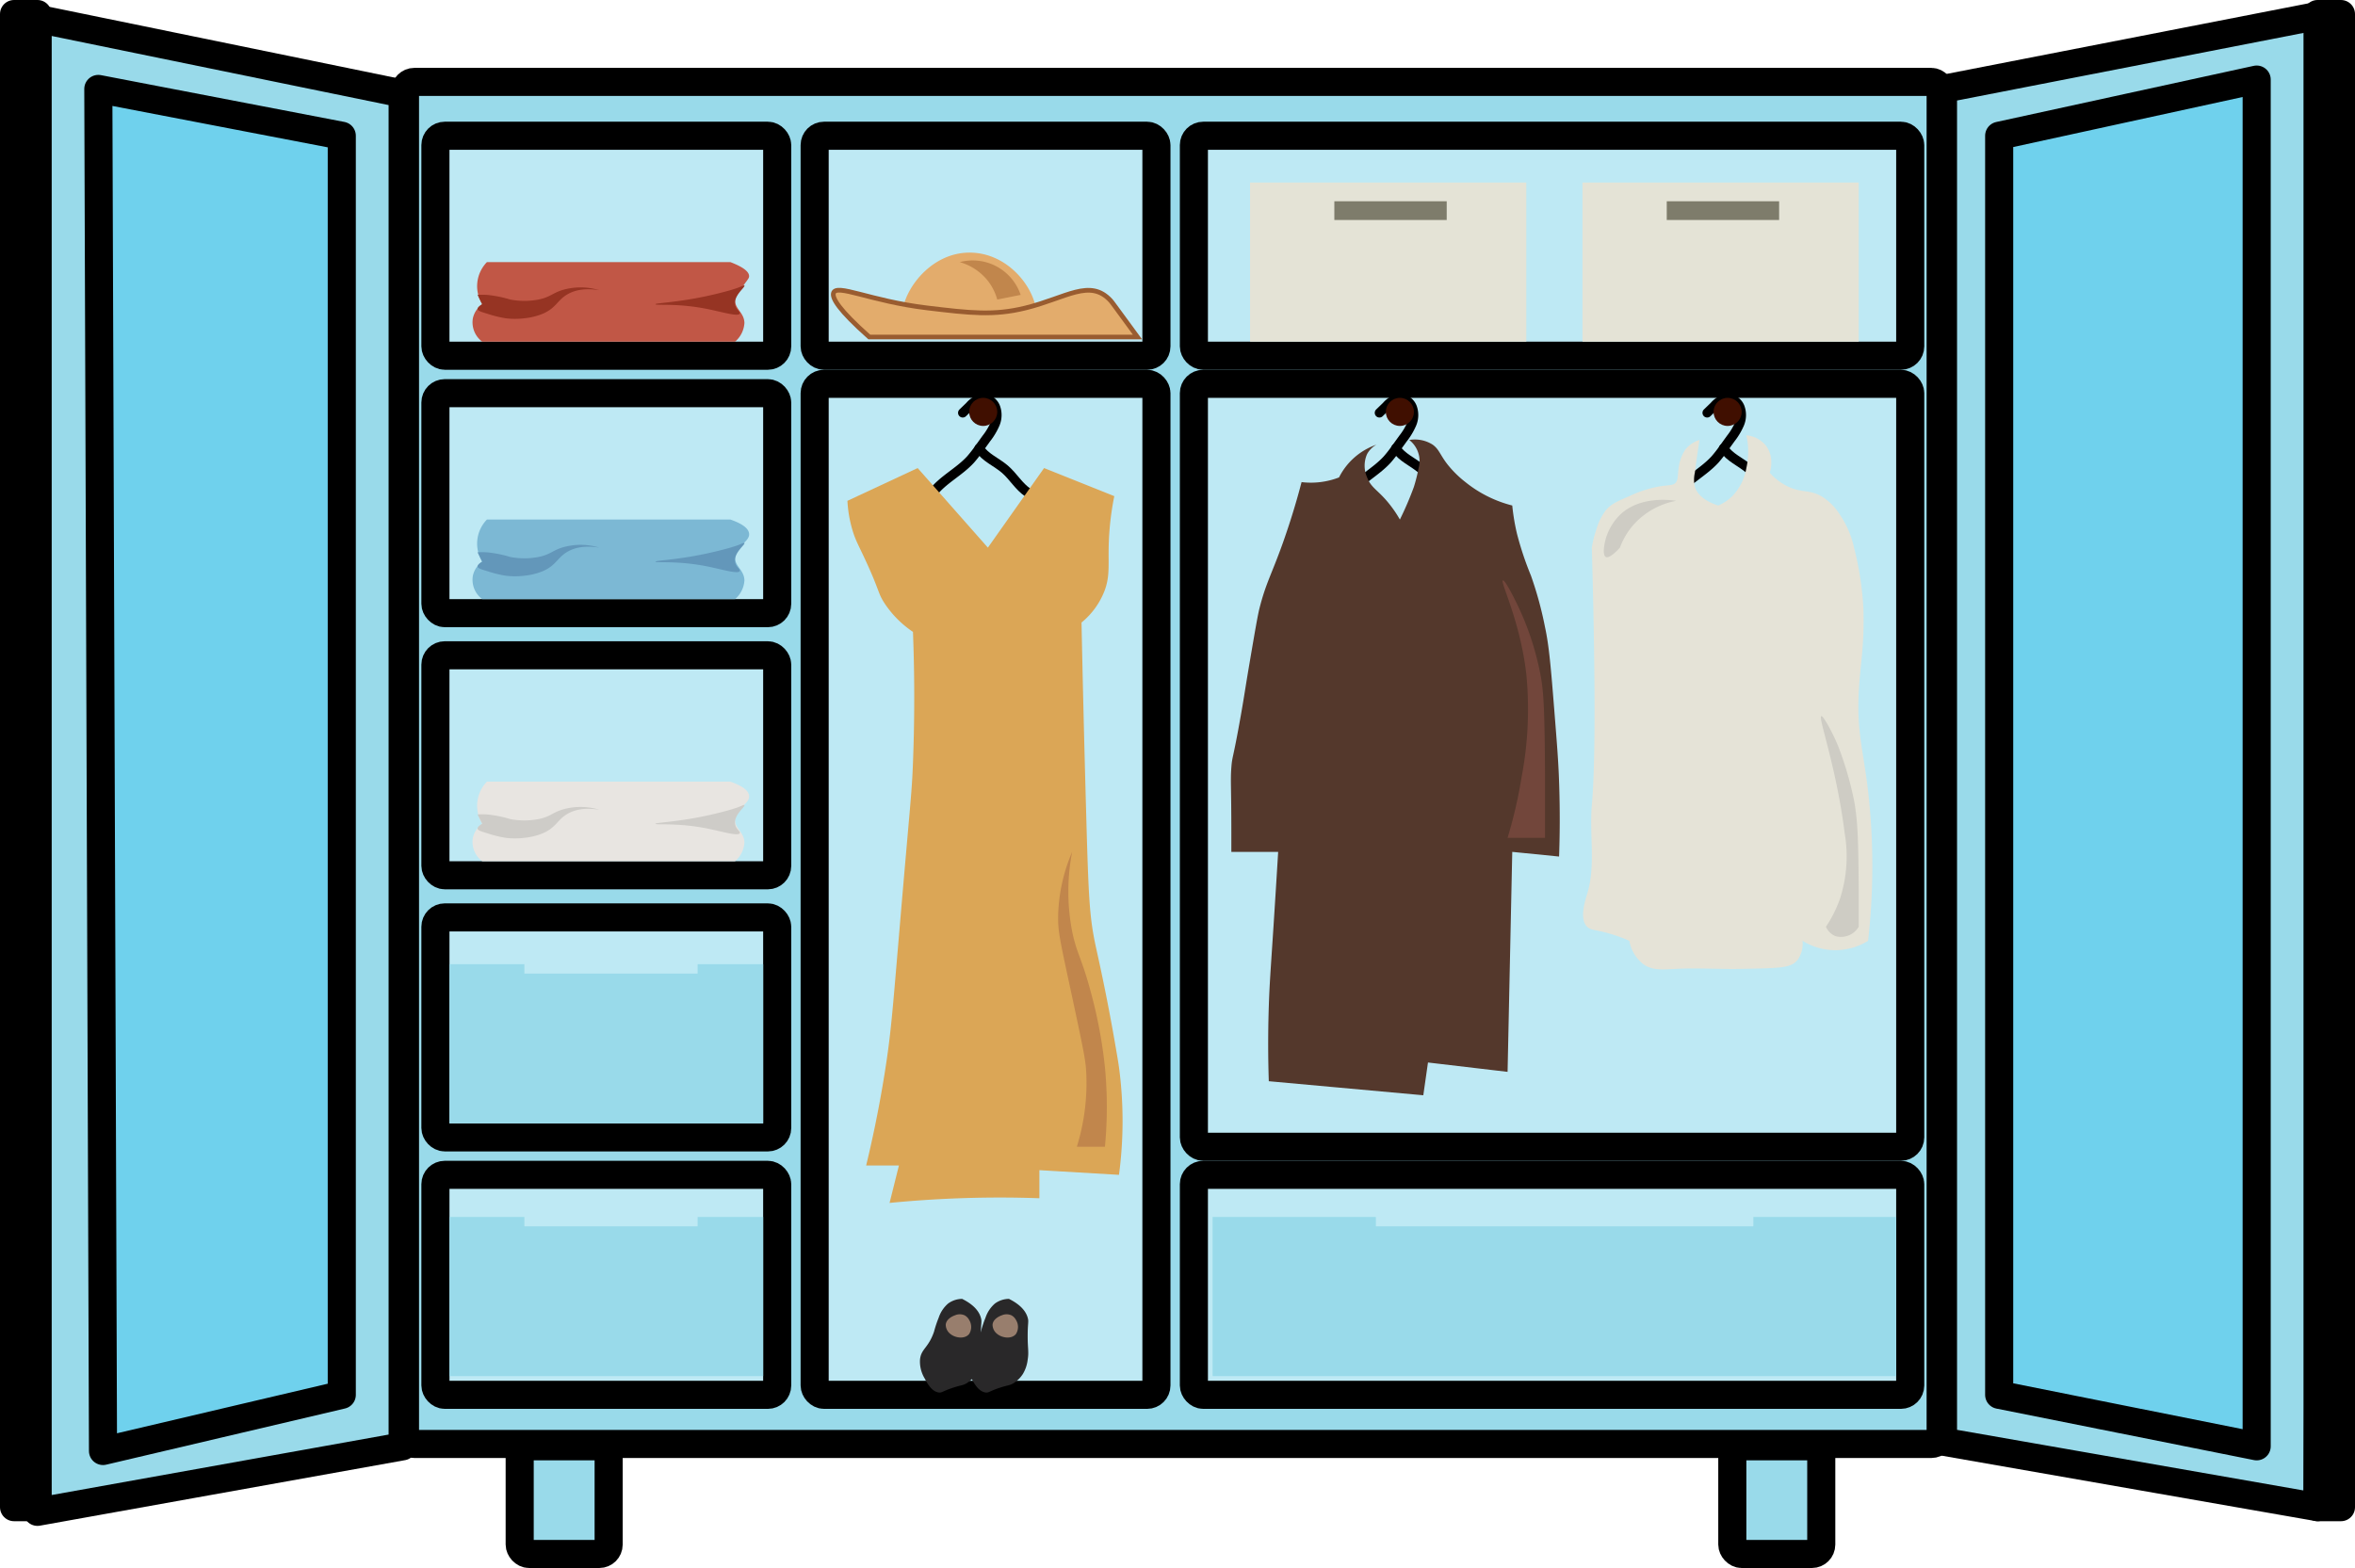
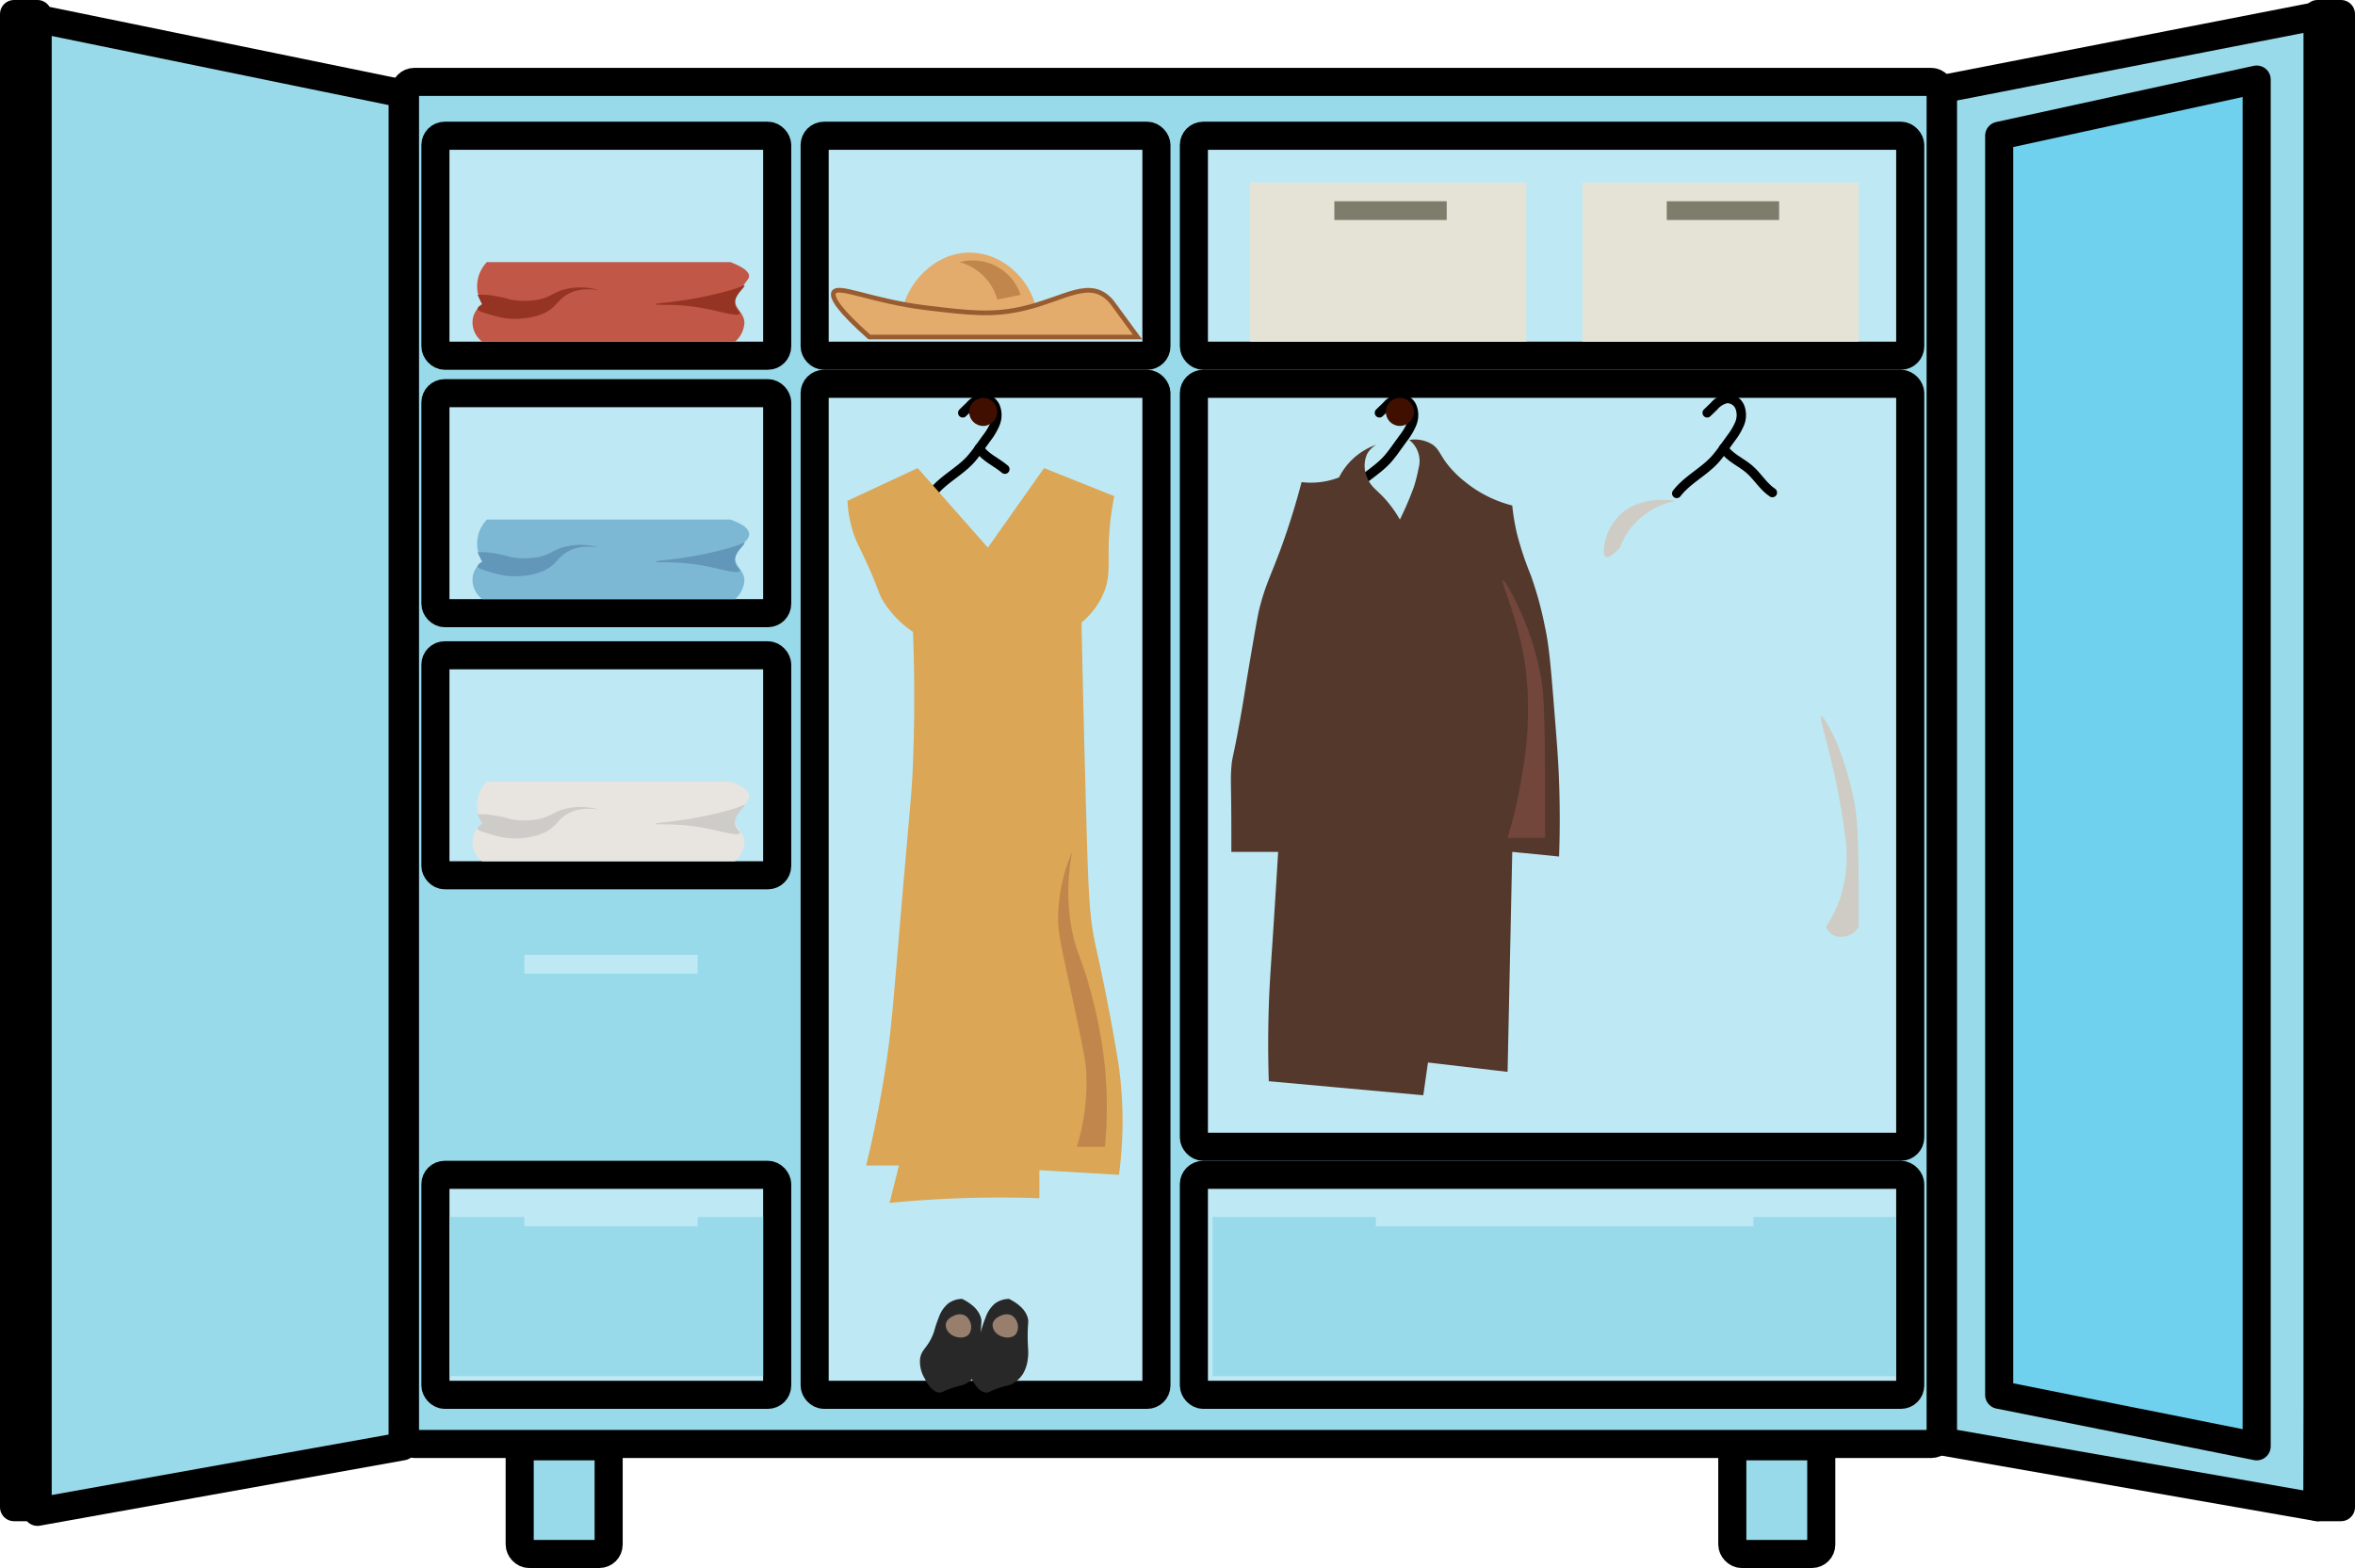
<svg xmlns="http://www.w3.org/2000/svg" viewBox="0 0 503 335">
  <defs>
    <style>.cls-1,.cls-3,.cls-5{fill:#99daea;}.cls-1,.cls-16,.cls-17,.cls-2,.cls-22,.cls-5,.cls-6{stroke:#000;}.cls-1,.cls-10,.cls-17,.cls-2{stroke-miterlimit:10;}.cls-1,.cls-2,.cls-22,.cls-5,.cls-6{stroke-width:6px;}.cls-2,.cls-4{fill:#bee9f4;}.cls-16,.cls-22,.cls-5,.cls-6{stroke-linejoin:round;}.cls-6{fill:#d88750;}.cls-16,.cls-17,.cls-22,.cls-6{stroke-linecap:round;}.cls-7{fill:#e4e3d6;}.cls-8{fill:#7e7c6b;}.cls-10,.cls-9{fill:#e3ac6c;}.cls-10{stroke:#995c30;}.cls-11{fill:#292829;}.cls-12{fill:#987e6d;}.cls-13{fill:#c15746;}.cls-14{fill:#7cb8d4;}.cls-15{fill:#e8e5e1;}.cls-16,.cls-17{fill:none;stroke-width:2px;}.cls-18{fill:#dba656;}.cls-19{fill:#54382c;}.cls-20{fill:#e5e3d7;}.cls-21{fill:#400f00;}.cls-22{fill:#6fd1ed;}.cls-23{fill:#963423;}.cls-24{fill:#6397ba;}.cls-25{fill:#ceccc8;}.cls-26{fill:#c1864c;}.cls-27{fill:#ceccc4;}.cls-28{fill:#72463b;}</style>
  </defs>
  <g id="Шар_2" data-name="Шар 2">
    <rect class="cls-1" x="86.5" y="17.5" width="328" height="291" rx="2" />
  </g>
  <g id="Шар_3" data-name="Шар 3">
    <rect class="cls-2" x="93" y="29" width="73" height="47" rx="2" />
    <rect class="cls-2" x="174" y="29" width="73" height="47" rx="2" />
    <rect class="cls-2" x="174" y="82" width="73" height="216" rx="2" />
    <rect class="cls-2" x="255" y="29" width="153" height="47" rx="2" />
    <rect class="cls-2" x="255" y="82" width="153" height="163" rx="2" />
    <rect class="cls-2" x="93" y="84" width="73" height="47" rx="2" />
    <rect class="cls-2" x="93" y="140" width="73" height="47" rx="2" />
-     <rect class="cls-2" x="93" y="196" width="73" height="47" rx="2" />
    <rect class="cls-2" x="93" y="251" width="73" height="47" rx="2" />
    <rect class="cls-2" x="255" y="251" width="153" height="47" rx="2" />
  </g>
  <g id="Шар_7" data-name="Шар 7">
    <rect class="cls-3" x="96" y="206" width="67" height="34" />
    <rect class="cls-4" x="112" y="204" width="37" height="4" />
    <rect class="cls-3" x="96" y="260" width="67" height="34" />
    <rect class="cls-4" x="112" y="258" width="37" height="4" />
    <rect class="cls-3" x="259" y="260" width="146" height="34" />
    <rect class="cls-4" x="293.87" y="258" width="80.63" height="4" />
  </g>
  <g id="Шар_4" data-name="Шар 4">
    <rect class="cls-5" x="111" y="309" width="19" height="23" rx="2" />
    <rect class="cls-5" x="370" y="309" width="19" height="23" rx="2" />
  </g>
  <g id="Шар_5" data-name="Шар 5">
    <polygon class="cls-5" points="8 323 86 309 86 20 8 4 8 323" />
    <polygon class="cls-5" points="415 308 495 322 497 3 415 19 415 308" />
  </g>
  <g id="Шар_6" data-name="Шар 6">
    <rect class="cls-6" x="3" y="3" width="5" height="319" />
    <rect class="cls-6" x="495" y="3" width="5" height="319" />
  </g>
  <g id="Шар_8" data-name="Шар 8">
    <rect class="cls-7" x="267" y="39" width="59" height="34" />
    <rect class="cls-8" x="285" y="43" width="24" height="4" />
    <rect class="cls-7" x="338" y="39" width="59" height="34" />
    <rect class="cls-8" x="356" y="43" width="24" height="4" />
    <path class="cls-9" d="M199.63,150h24.72a4.93,4.93,0,0,0,1.65-2c1.83-4.4-3.8-14.36-13-15-10.14-.7-16.76,10.48-15,15A4.71,4.71,0,0,0,199.63,150Z" transform="translate(-5 -79)" />
    <path class="cls-10" d="M183,141.68c.5-2.24,7.77,1.64,20.06,3.11,9.13,1.09,14.16,1.69,21,0,8.7-2.15,13.75-6.37,18.16-1.56.37.42.45.57,5.73,7.77H190.67C184.06,145.13,182.79,142.74,183,141.68Z" transform="translate(-5 -79)" />
  </g>
  <g id="Шар_9" data-name="Шар 9">
    <path class="cls-11" d="M220.5,356.5c2.73,1.36,3.66,2.85,4,4,.27.92,0,1,0,4,0,2.71.28,3.28,0,5a7.63,7.63,0,0,1-1,3,6.27,6.27,0,0,1-2,2c-.86.53-1.13.38-3,1-2.24.74-2.29,1.1-3,1-1.52-.21-2.47-2-3-3a7,7,0,0,1-1-4c.22-2.36,1.78-2.43,3-6a25,25,0,0,1,1-3,6.84,6.84,0,0,1,2-3A5.15,5.15,0,0,1,220.5,356.5Z" transform="translate(-5 -79)" />
    <path class="cls-12" d="M221,360a2.32,2.32,0,0,1,1,1,2.82,2.82,0,0,1,0,3c-.92,1.14-2.92.88-4,0a2.5,2.5,0,0,1-1-2c.13-1.35,1.79-1.93,2-2A2.53,2.53,0,0,1,221,360Z" transform="translate(-5 -79)" />
    <path class="cls-11" d="M210.5,356.5c2.73,1.36,3.66,2.85,4,4,.27.92,0,1,0,4,0,2.71.28,3.28,0,5a7.63,7.63,0,0,1-1,3,6.27,6.27,0,0,1-2,2c-.86.53-1.13.38-3,1-2.24.74-2.29,1.1-3,1-1.52-.21-2.47-2-3-3a7,7,0,0,1-1-4c.22-2.36,1.78-2.43,3-6a25,25,0,0,1,1-3,6.84,6.84,0,0,1,2-3A5.15,5.15,0,0,1,210.5,356.5Z" transform="translate(-5 -79)" />
    <path class="cls-12" d="M211,360a2.32,2.32,0,0,1,1,1,2.82,2.82,0,0,1,0,3c-.92,1.14-2.92.88-4,0a2.5,2.5,0,0,1-1-2c.13-1.35,1.79-1.93,2-2A2.53,2.53,0,0,1,211,360Z" transform="translate(-5 -79)" />
  </g>
  <g id="Шар_13" data-name="Шар 13">
    <path class="cls-13" d="M109,135a7.37,7.37,0,0,0-1,9,5,5,0,0,0-2,3,5.15,5.15,0,0,0,2,5h54a5.71,5.71,0,0,0,2-4c-.05-2.26-2.11-3-2-5,0-.5.59-1.23,1.59-2.71S165,138.51,165,138c0-.71-.69-1.74-4-3Z" transform="translate(-5 -79)" />
    <path class="cls-14" d="M109,190a7.37,7.37,0,0,0-1,9,5,5,0,0,0-2,3,5.15,5.15,0,0,0,2,5h54a5.71,5.71,0,0,0,2-4c-.05-2.26-2.11-3-2-5,.13-2.42,3.18-3.21,3-5-.09-.84-.89-1.92-4-3Z" transform="translate(-5 -79)" />
    <path class="cls-15" d="M109,246a7.37,7.37,0,0,0-1,9,5,5,0,0,0-2,3,5.15,5.15,0,0,0,2,5h54a5.71,5.71,0,0,0,2-4c-.05-2.26-2.11-3-2-5,.13-2.42,3.18-3.21,3-5-.09-.84-.89-1.92-4-3Z" transform="translate(-5 -79)" />
  </g>
  <g id="Шар_16" data-name="Шар 16">
    <path class="cls-16" d="M210.63,167.2l1.5-1.45a4.83,4.83,0,0,1,2.63-1.6,2.93,2.93,0,0,1,2.87,1.86,4.82,4.82,0,0,1-.1,3.58,14.17,14.17,0,0,1-1.89,3.14l-1.49,2.07a28.41,28.41,0,0,1-1.85,2.37c-2.46,2.7-6,4.35-8.17,7.25" transform="translate(-5 -79)" />
    <path class="cls-16" d="M299.63,167.2l1.5-1.45a4.83,4.83,0,0,1,2.63-1.6,2.93,2.93,0,0,1,2.87,1.86,4.82,4.82,0,0,1-.1,3.58,14.17,14.17,0,0,1-1.89,3.14l-1.49,2.07a28.41,28.41,0,0,1-1.85,2.37c-2.46,2.7-5.95,4.35-8.17,7.25" transform="translate(-5 -79)" />
    <path class="cls-16" d="M369.63,167.2l1.5-1.45a4.83,4.83,0,0,1,2.63-1.6,2.93,2.93,0,0,1,2.87,1.86,4.82,4.82,0,0,1-.1,3.58,14.17,14.17,0,0,1-1.89,3.14l-1.49,2.07a28.41,28.41,0,0,1-1.85,2.37c-2.46,2.7-5.95,4.35-8.17,7.25" transform="translate(-5 -79)" />
  </g>
  <g id="Шар_17" data-name="Шар 17">
-     <path class="cls-17" d="M214.14,174.76c1.27,2,3.69,2.93,5.49,4.48s3,3.73,4.93,5" transform="translate(-5 -79)" />
-     <path class="cls-17" d="M303.14,174.76c1.27,2,3.69,2.93,5.49,4.48s3,3.73,4.93,5" transform="translate(-5 -79)" />
+     <path class="cls-17" d="M214.14,174.76c1.27,2,3.69,2.93,5.49,4.48" transform="translate(-5 -79)" />
    <path class="cls-17" d="M373.14,174.76c1.27,2,3.69,2.93,5.49,4.48s3,3.73,4.93,5" transform="translate(-5 -79)" />
  </g>
  <g id="Шар_10" data-name="Шар 10">
    <path class="cls-18" d="M228,179l15,6a60.6,60.6,0,0,0-1,7c-.56,6.67.33,9.23-1,13a16.32,16.32,0,0,1-5,7c.21,10.31.53,24.2,1,41,.49,17.51.69,21.88,2,28,.53,2.47,2.19,9.67,4,20,.53,3.05.8,4.57,1,6a86.56,86.56,0,0,1,0,23l-17-1v6c-5.33-.19-11-.21-17,0-5.27.19-10.28.54-15,1l2-8h-7c1.15-4.75,2.67-11.62,4-20,1.29-8.12,1.63-12.86,3-29,2.53-29.88,2.73-30.11,3-37,.45-11.65.26-21.31,0-28a22,22,0,0,1-6-6c-1.53-2.31-1.08-2.67-4-9-1.66-3.61-2.31-4.58-3-7a26.7,26.7,0,0,1-1-6l15-7,15,17Z" transform="translate(-5 -79)" />
  </g>
  <g id="Шар_18" data-name="Шар 18">
    <path class="cls-19" d="M306,173h0a5.83,5.83,0,0,1,1,1,5.7,5.7,0,0,1,1,5,37.13,37.13,0,0,1-1,4,70,70,0,0,1-3,7,24.73,24.73,0,0,0-2-3c-2.57-3.33-4.08-3.61-5-6a6.14,6.14,0,0,1,0-5,5.09,5.09,0,0,1,2-2,14.09,14.09,0,0,0-8,7,16.62,16.62,0,0,1-8,1c-1.46,5.6-2.94,10-4,13-2.45,6.86-3.62,8.54-5,14-.36,1.42-.91,4.61-2,11-1.13,6.62-1.13,7.07-2,12-1.69,9.56-1.81,8.45-2,11-.21,2.86,0,3.81,0,14v4h10c-.35,5.83-.69,11.19-1,16-.62,9.53-.85,12.33-1,17-.19,5.8-.16,11.15,0,16l33,3c.33-2.33.67-4.67,1-7l17,2q.5-23.5,1-47l10,1c.15-4.11.23-9.57,0-16-.15-4.41-.44-7.94-1-15-.74-9.29-1.13-14-2-18a77.63,77.63,0,0,0-3-11,68.55,68.55,0,0,1-3-9,46.53,46.53,0,0,1-1-6,26.18,26.18,0,0,1-10-5,22.48,22.48,0,0,1-4-4c-1.44-1.92-1.67-3.05-3-4A7.07,7.07,0,0,0,306,173Z" transform="translate(-5 -79)" />
    <g id="Шар_14" data-name="Шар 14">
-       <path class="cls-20" d="M378,172a6,6,0,0,1,4,2c2.17,2.53,1.05,5.86,1,6a12.2,12.2,0,0,0,4,3c2.89,1.33,4.42.57,7,2a11.92,11.92,0,0,1,4,4,20.13,20.13,0,0,1,3,7,66.1,66.1,0,0,1,2,13c.24,8.4-.71,11.95-1,18-.41,8.5.95,12.1,2,21a141.34,141.34,0,0,1,0,32,13.25,13.25,0,0,1-14,0,6,6,0,0,1-1,4c-1.43,1.88-3.79,1.83-12,2-4.67.1-9.34-.24-14,0-2.95.15-5.05.38-7-1a8.2,8.2,0,0,1-3-5,32.42,32.42,0,0,0-6-2c-1.65-.37-2.37-.39-3-1-1.75-1.7-.4-5.7,0-7,1.87-6.06.44-12.68,1-19,.58-6.48.94-20.74,0-55a22.54,22.54,0,0,1,1-4,12.12,12.12,0,0,1,2-4c1.11-1.32,2.4-1.88,5-3a25.62,25.62,0,0,1,6-2c2.52-.46,3.43-.18,4-1s.24-2.35.82-4.43c.08-.28.16-.5.18-.57a8.43,8.43,0,0,1,1-2,6.23,6.23,0,0,1,3-2c-.46,2.84-.78,5.22-1,7a6.67,6.67,0,0,0,0,3c.77,2.47,3.67,3.58,5,4a9.8,9.8,0,0,0,3-2,11.34,11.34,0,0,0,3-6A15.88,15.88,0,0,0,378,172Z" transform="translate(-5 -79)" />
-     </g>
+       </g>
  </g>
  <g id="Шар_15" data-name="Шар 15">
-     <circle class="cls-21" cx="369" cy="88" r="3" />
    <circle class="cls-21" cx="299" cy="88" r="3" />
    <circle class="cls-21" cx="210" cy="88" r="3" />
  </g>
  <g id="Шар_20" data-name="Шар 20">
    <polygon class="cls-22" points="482 309 427 298 427 29 482 17 482 309" />
-     <polygon class="cls-22" points="22 310 73 298 73 29 21 19 22 310" />
  </g>
  <g id="Шар_21" data-name="Шар 21">
    <path class="cls-23" d="M145,144c0-.22,2.21-.24,7-1a81.07,81.07,0,0,0,9-2l1.39-.44c1.12-.41,1.51-.68,1.61-.56.27.3-2.26,2.05-2,4,.15,1.16,1.19,1.59,1,2-.33.72-3.73-.35-7-1C149.59,143.72,145,144.32,145,144Z" transform="translate(-5 -79)" />
    <path class="cls-24" d="M145,199c0-.22,2.21-.24,7-1a81.07,81.07,0,0,0,9-2l1.39-.44c1.12-.41,1.51-.68,1.61-.56.27.3-2.26,2.05-2,4,.15,1.16,1.19,1.59,1,2-.33.72-3.73-.35-7-1C149.59,198.72,145,199.32,145,199Z" transform="translate(-5 -79)" />
    <path class="cls-25" d="M145,255c0-.22,2.21-.24,7-1a81.07,81.07,0,0,0,9-2l1.39-.44c1.12-.41,1.51-.68,1.61-.56.27.3-2.26,2.05-2,4,.15,1.16,1.19,1.59,1,2-.33.72-3.73-.35-7-1C149.59,254.72,145,255.32,145,255Z" transform="translate(-5 -79)" />
    <path class="cls-26" d="M210,135a10.81,10.81,0,0,1,13,7l-5,1a11.44,11.44,0,0,0-2-4A11.82,11.82,0,0,0,210,135Z" transform="translate(-5 -79)" />
    <path class="cls-26" d="M234,261a44.77,44.77,0,0,0,0,17c1,4.83,2,5.53,4,13a101.15,101.15,0,0,1,3,16,89,89,0,0,1,0,17h-6a46,46,0,0,0,2-16c-.13-2.32-.4-3.9-3-16s-3-13.75-3-17A36.56,36.56,0,0,1,234,261Z" transform="translate(-5 -79)" />
    <path class="cls-27" d="M397,237c.34.75.59,1.36.75,1.77A71.58,71.58,0,0,1,401,250c.86,4.57.92,9.44,1,19,0,3.36,0,6.13,0,8a4.4,4.4,0,0,1-5,2,3.88,3.88,0,0,1-2-2,26.47,26.47,0,0,0,3-6,29.37,29.37,0,0,0,1-14c-1.79-14.27-5.71-24.74-5-25C394.41,231.85,396.14,235.12,397,237Z" transform="translate(-5 -79)" />
    <path class="cls-27" d="M363,186c-.86-.14-7.68-1.17-12,3a11.87,11.87,0,0,0-3,5c-.31,1.09-.82,3.59,0,4s2.83-1.8,3-2a15.58,15.58,0,0,1,3-5A16.28,16.28,0,0,1,363,186Z" transform="translate(-5 -79)" />
    <path class="cls-28" d="M329,208a60.56,60.56,0,0,1,5,15c.65,3.46.93,6.43,1,22,0,5.34,0,9.8,0,13h-8a99.45,99.45,0,0,0,3-13,77.38,77.38,0,0,0,1-22c-1.33-11.46-5.65-19.74-5-20C326.48,202.81,328.77,207.52,329,208Z" transform="translate(-5 -79)" />
  </g>
  <g id="Шар_22" data-name="Шар 22">
    <path class="cls-23" d="M133,141c-3.52-.57-5.67.17-7,1-2,1.26-2.29,2.81-5,4a14,14,0,0,1-4,1,16.54,16.54,0,0,1-4,0,25.56,25.56,0,0,1-4-1c-1.39-.41-2-.64-2-1s.59-.79,1-1l-1-2a16.34,16.34,0,0,1,2,0,25.39,25.39,0,0,1,5,1,16.09,16.09,0,0,0,6,0c2.44-.49,2.93-1.32,5-2A13.71,13.71,0,0,1,133,141Z" transform="translate(-5 -79)" />
    <path class="cls-24" d="M133,196c-3.52-.57-5.67.17-7,1-2,1.26-2.29,2.81-5,4a14,14,0,0,1-4,1,16.54,16.54,0,0,1-4,0,25.56,25.56,0,0,1-4-1c-1.39-.41-2-.64-2-1s.59-.79,1-1l-1-2a16.34,16.34,0,0,1,2,0,25.39,25.39,0,0,1,5,1,16.09,16.09,0,0,0,6,0c2.44-.49,2.93-1.32,5-2A13.71,13.71,0,0,1,133,196Z" transform="translate(-5 -79)" />
    <path class="cls-25" d="M133,252c-3.52-.57-5.67.17-7,1-2,1.26-2.29,2.81-5,4a14,14,0,0,1-4,1,16.54,16.54,0,0,1-4,0,25.56,25.56,0,0,1-4-1c-1.39-.41-2-.64-2-1s.59-.79,1-1l-1-2a16.34,16.34,0,0,1,2,0,25.39,25.39,0,0,1,5,1,16.09,16.09,0,0,0,6,0c2.44-.49,2.93-1.32,5-2A13.71,13.71,0,0,1,133,252Z" transform="translate(-5 -79)" />
  </g>
</svg>